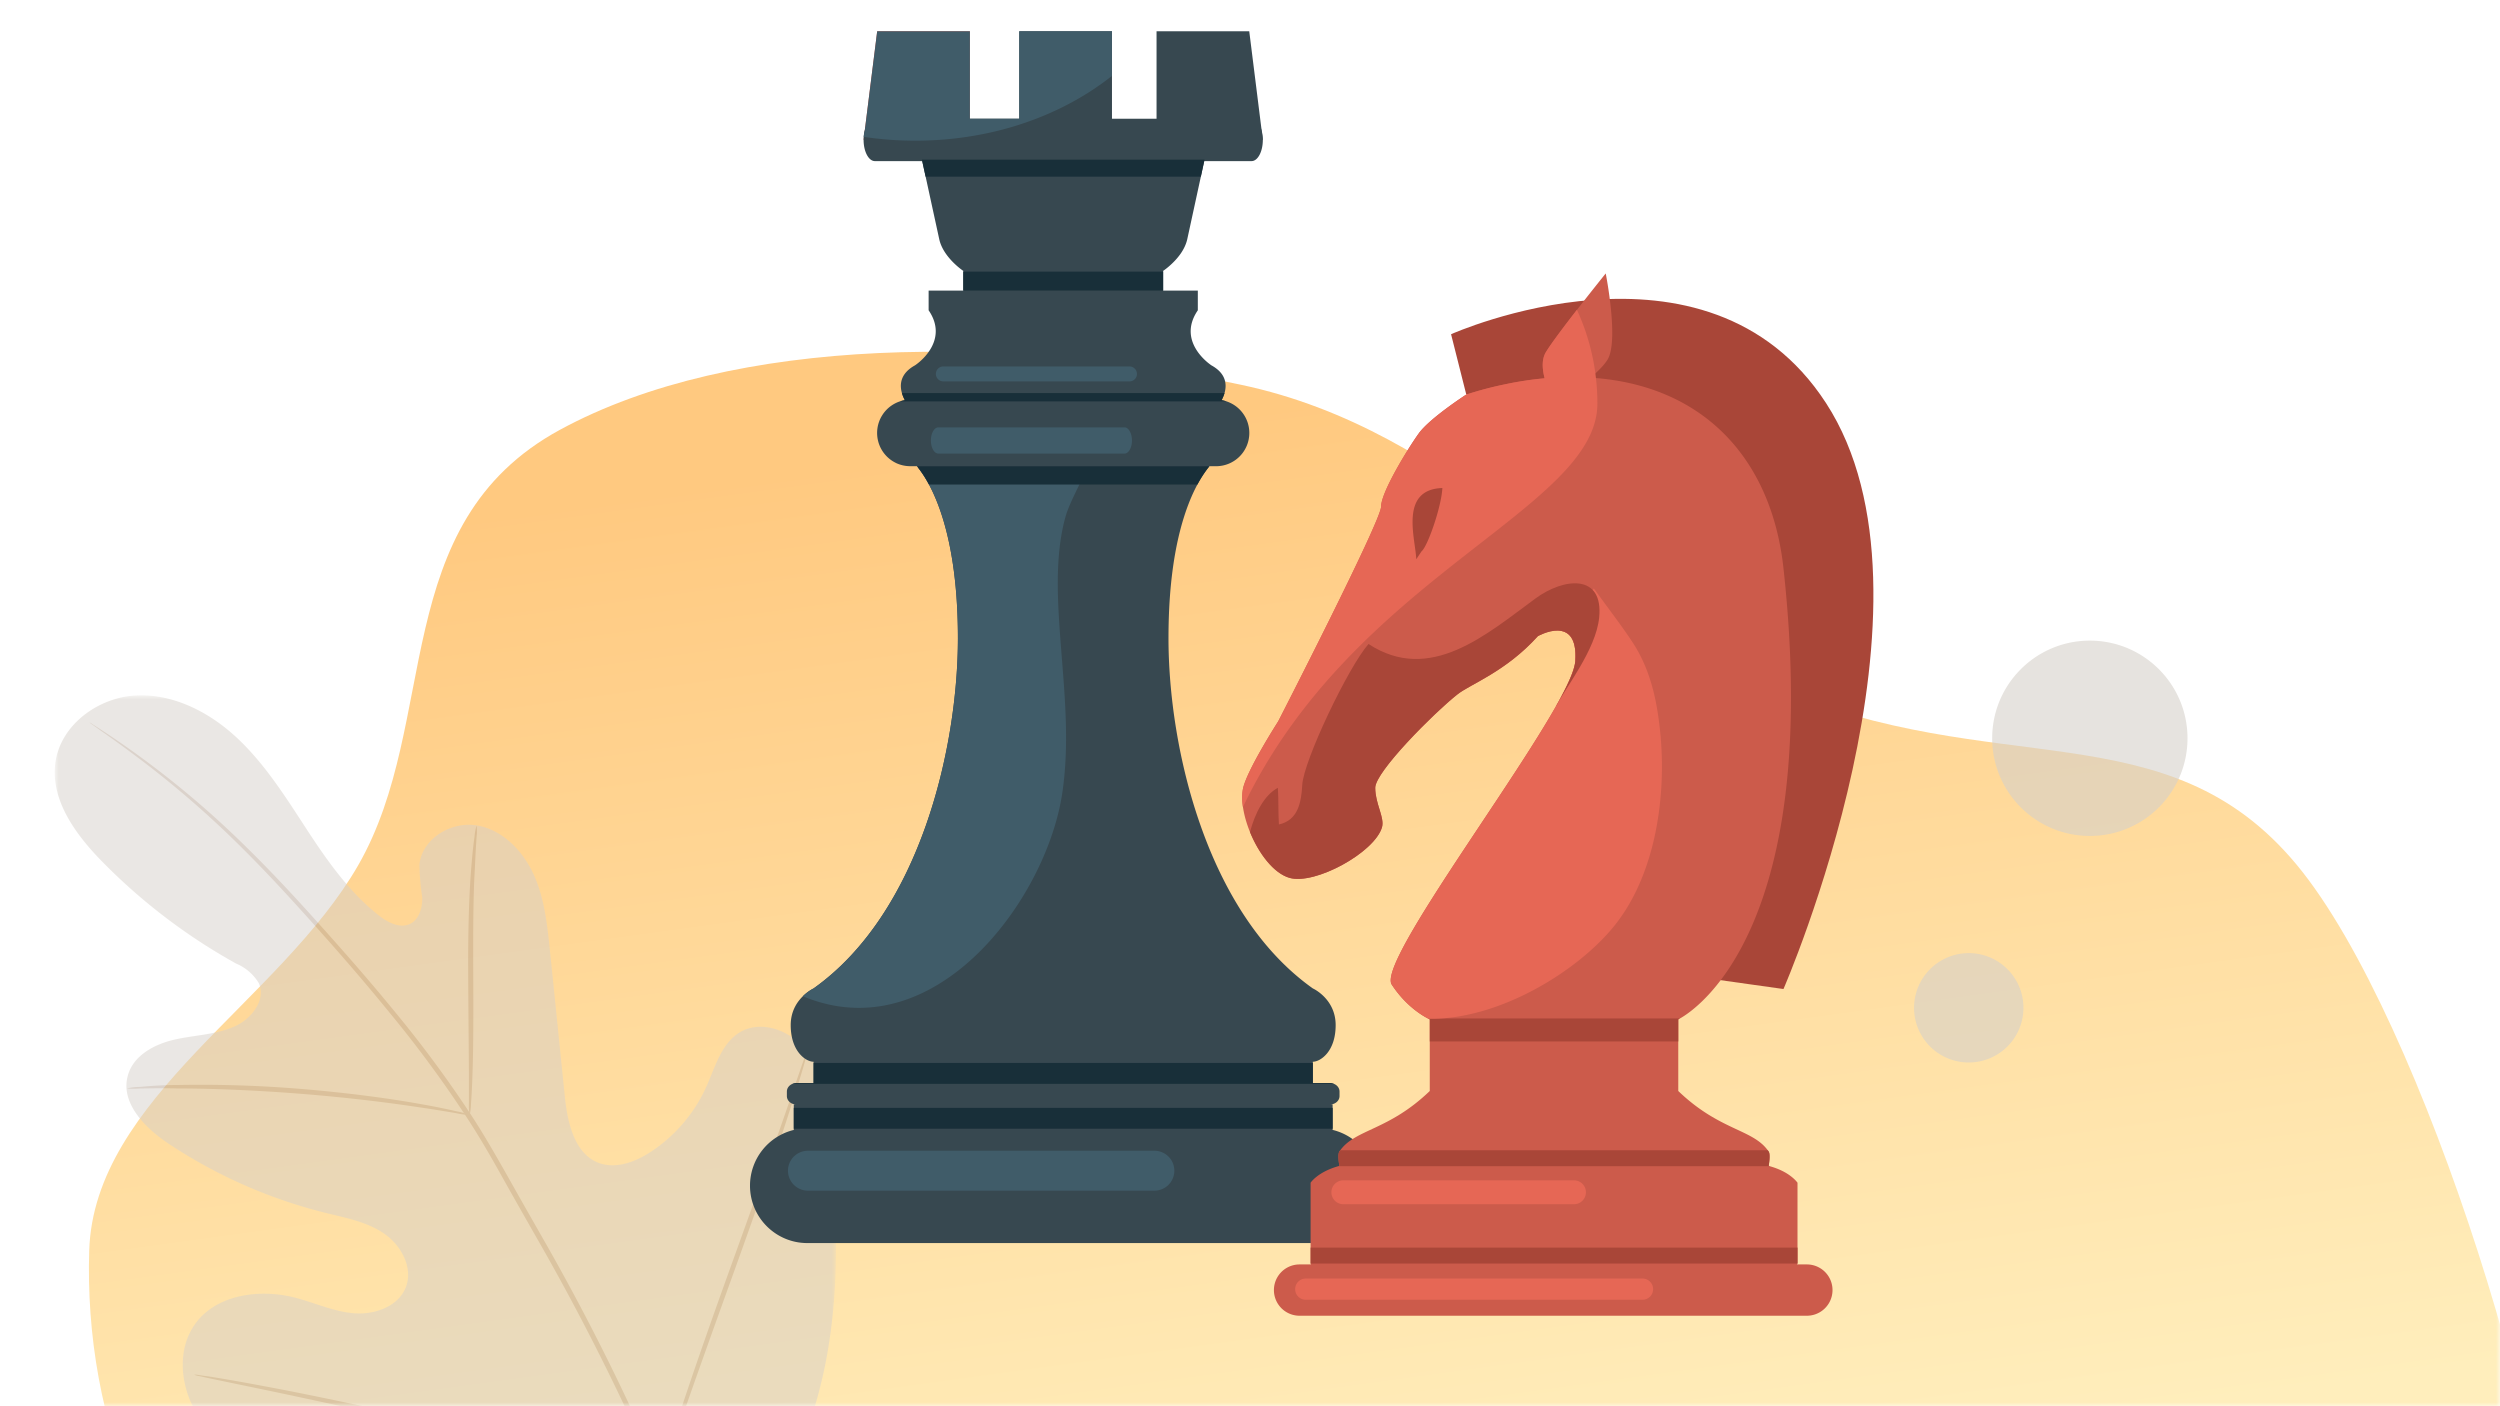
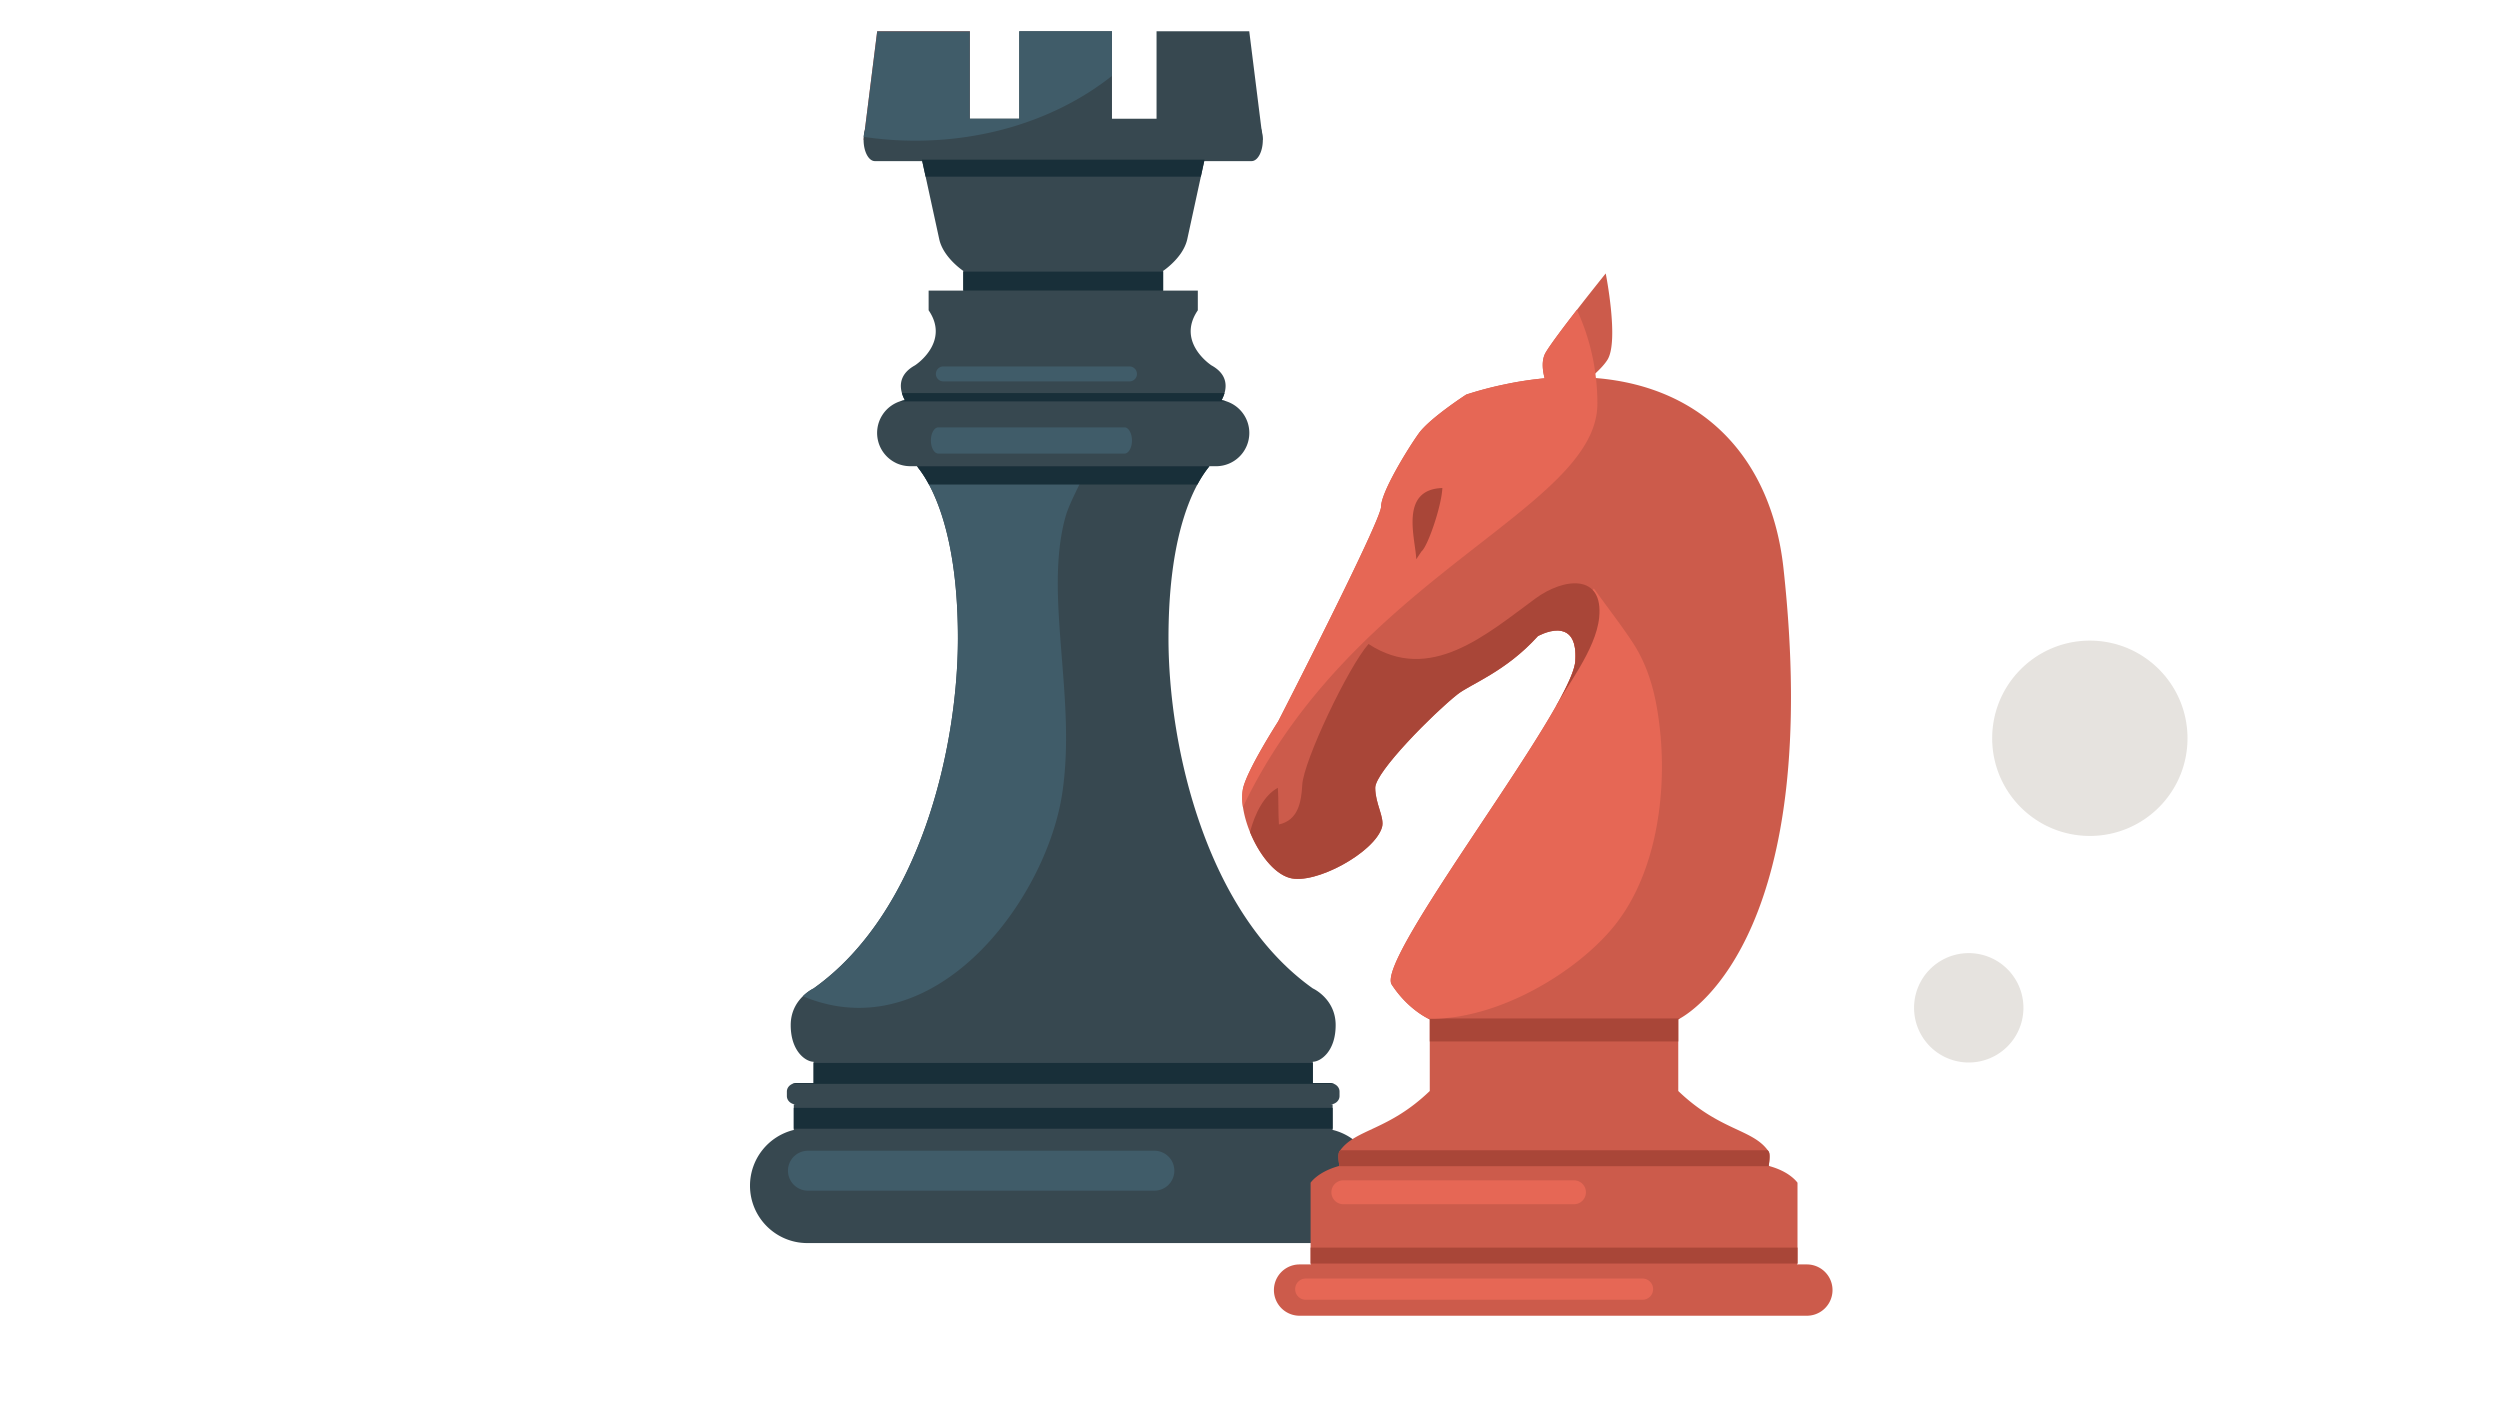
<svg xmlns="http://www.w3.org/2000/svg" width="320" height="180" fill="none">
  <g clip-path="url(#a)">
    <mask id="b" style="mask-type:luminance" maskUnits="userSpaceOnUse" x="0" y="0" width="320" height="180">
      <path d="M320 0H0v180h320V0Z" fill="#fff" />
    </mask>
    <g mask="url(#b)">
-       <path fill-rule="evenodd" clip-rule="evenodd" d="M329 193.501c-1.223 23.886-4.341 35.069-20.251 55.049-16.103 20.229-52.811 32.189-88.155 30.152-34.373-1.981-56.785-29.896-89.352-40.377-28.925-9.308-65.226-1.55-88.825-16.96-23.83-15.562-31.655-40.145-30.998-61.285.607-19.498 24.451-31.927 34.45-49.362 10.536-18.382 3.694-43.674 25.786-55.694 22.375-12.176 57.272-12.114 87.182-5.776 27.822 5.892 42.808 27.798 68.117 38.669 28.515 12.251 50.385 2.689 67.046 22.801 16.315 19.695 34.387 78.959 33.296 100.283l1.704-17.5Z" fill="url(#c)" />
      <mask id="d" style="mask-type:luminance" maskUnits="userSpaceOnUse" x="7" y="89" width="100" height="116">
-         <path d="M7 89h100v116H7V89Z" fill="#fff" />
-       </mask>
+         </mask>
      <g style="mix-blend-mode:multiply" opacity=".5" mask="url(#d)">
        <path d="M91.198 200.83c15.984-13.827 17.494-36.496 14.637-56.422-.476-3.326-.486-6.884-2.411-9.637-1.924-2.753-5.865-4.361-8.732-2.633-2.37 1.437-3.15 4.432-4.284 6.964a19.568 19.568 0 0 1-7.091 8.32c-2.026 1.337-4.599 2.291-6.838 1.367-3.038-1.286-3.849-5.225-4.193-8.541-.628-6.2-1.256-12.39-1.895-18.58-.344-3.326-.699-6.713-2.086-9.747-1.388-3.035-4.001-5.728-7.283-6.271-3.282-.542-7.01 1.699-7.334 5.025a29.79 29.79 0 0 0 .354 4.14c.061 1.386-.425 3.014-1.702 3.507-1.276.492-2.735-.272-3.839-1.136-3.819-3.014-6.635-7.034-9.289-11.103-2.654-4.07-5.267-8.23-8.792-11.556-3.525-3.326-8.185-5.748-13.007-5.507-4.821.242-9.613 3.718-10.312 8.522-.699 4.803 2.563 9.264 5.967 12.731a74.93 74.93 0 0 0 17.15 13.063 6.171 6.171 0 0 1 2.906 2.502c.963 2.13-.911 4.552-3.038 5.517-2.411 1.095-5.146 1.125-7.72 1.708-2.572.583-5.277 2.01-5.996 4.582-1.013 3.537 2.239 6.793 5.308 8.812a64.326 64.326 0 0 0 20.117 8.823c2.563.633 5.237 1.136 7.405 2.643s3.698 4.361 2.755 6.823c-.942 2.462-3.95 3.547-6.574 3.356-2.623-.191-5.065-1.347-7.648-2.01-4.79-1.236-10.696-.281-13.168 4.02-1.651 2.793-1.439 6.421-.122 9.405a24.65 24.65 0 0 0 5.967 7.667 65.054 65.054 0 0 0 29.558 16.218c11.051 2.452 21.04 2.452 31.23-2.572Z" fill="#D6D0C9" />
        <path d="M84.624 188.852a299.69 299.69 0 0 0-15.377-30.758c-1.51-2.643-2.999-5.266-4.447-7.848-1.469-2.583-2.928-5.135-4.508-7.547a149.397 149.397 0 0 0-9.866-13.334c-3.343-4.09-6.666-7.848-9.806-11.345-3.14-3.497-6.128-6.692-8.985-9.486a120.046 120.046 0 0 0-14.434-12.209 124.571 124.571 0 0 0-4.235-2.904l-1.124-.723a1.93 1.93 0 0 0-.395-.231c.111.1.233.2.365.281l1.083.774c.963.673 2.38 1.668 4.164 3.014a126.13 126.13 0 0 1 14.232 12.31c2.826 2.813 5.794 6.029 8.914 9.516s6.422 7.275 9.745 11.365a150.19 150.19 0 0 1 9.795 13.304c1.57 2.401 3.039 4.934 4.477 7.516 1.439 2.583 2.938 5.205 4.447 7.858a306.881 306.881 0 0 1 15.397 30.668" fill="#B8A697" />
        <path d="M60.12 142.699c.111-.482.162-.964.172-1.457.071-.934.142-2.291.193-3.969.121-3.356.111-8.039.09-13.113-.02-5.075 0-9.737.213-13.063.071-1.678.152-3.015.213-3.969a5.86 5.86 0 0 0 0-1.458 7.045 7.045 0 0 0-.263 1.437c-.142.925-.284 2.281-.416 3.96-.283 3.346-.415 8.038-.395 13.113.02 5.074.071 9.616.092 13.063v3.969c-.02.502 0 .995.1 1.487ZM16.228 139.323c.578.05 1.155.05 1.732 0 1.115 0 2.725-.06 4.72 0 3.992 0 9.492.191 15.56.663 6.068.472 11.548 1.156 15.488 1.759 2.026.291 3.566.562 4.67.743a9.056 9.056 0 0 0 1.722.231 8.93 8.93 0 0 0-1.681-.472 85.444 85.444 0 0 0-4.64-.934c-3.94-.714-9.42-1.457-15.508-1.95a155.528 155.528 0 0 0-15.61-.482c-2.026 0-3.616.14-4.73.241-.578 0-1.155.07-1.723.201ZM24.848 175.961c.193.08.396.14.598.171l1.722.371 6.331 1.317c5.349 1.105 12.723 2.723 20.867 4.522 8.145 1.798 15.54 3.356 20.918 4.351 2.684.502 4.862.894 6.371 1.125l1.743.261c.202.04.415.061.618.051a2.13 2.13 0 0 0-.598-.181l-1.722-.372-6.331-1.306c-5.348-1.116-12.723-2.734-20.867-4.532-8.144-1.799-15.539-3.357-20.918-4.351a255.757 255.757 0 0 0-6.371-1.126l-1.743-.251c-.202-.05-.415-.06-.618-.05ZM84.016 190.782c.101-.181.192-.371.243-.562l.588-1.648 2.096-6.07c1.763-5.124 4.295-12.188 7.101-19.976 2.806-7.798 5.278-14.882 6.939-20.057.831-2.582 1.499-4.672 1.914-6.129l.477-1.679c.07-.19.111-.402.131-.602a1.89 1.89 0 0 0-.253.562l-.588 1.648-2.086 6.069c-1.773 5.125-4.305 12.189-7.111 19.977s-5.278 14.882-6.939 20.057c-.83 2.582-1.489 4.672-1.915 6.129l-.465 1.688a2.37 2.37 0 0 0-.132.603v-.01Z" fill="#B8A697" />
      </g>
      <path d="M267.5 107c6.904 0 12.5-5.596 12.5-12.5S274.404 82 267.5 82 255 87.596 255 94.5s5.596 12.5 12.5 12.5ZM252 136a7 7 0 1 0 0-14 7 7 0 0 0 0 14Z" fill="#D6D0C9" style="mix-blend-mode:multiply" opacity=".6" />
      <path d="M176.185 151.767c0 4.057-3.284 7.346-7.338 7.346h-65.509c-4.052 0-7.338-3.289-7.338-7.346a7.343 7.343 0 0 1 5.604-7.134v-3.259h.336c-.677 0-1.22-.479-1.22-1.079v-.576c0-.438.293-.817.719-.986.149-.059.318-.095.499-.095h2.196v-2.734c-.194 0-.429-.052-.677-.163-1.001-.44-2.246-1.824-2.246-4.526 0-1.686.731-2.855 1.464-3.605.027-.031.059-.061.088-.09.699-.693 1.364-.993 1.373-1 13.616-9.671 18.476-30.764 18.476-44.844 0-.632-.005-1.246-.023-1.846-.113-4.933-.683-8.784-1.436-11.768-.521-2.08-1.137-3.74-1.75-5.057a18.9 18.9 0 0 0-.494-.986 14.482 14.482 0 0 0-1.536-2.341l-.004-.005h-.848a4.3 4.3 0 0 1-1.842-.413v-.004a4.26 4.26 0 0 1 1.143-8.037 4.62 4.62 0 0 1-.377-.912c-.306-1.07-.223-2.494 1.669-3.54 0 0 .275-.178.647-.503.789-.695 2.014-2.065 2.014-3.865 0-.812-.248-1.715-.911-2.681v-2.52h4.436v-2.526s-2.569-1.7-3.079-4.063l-.944-4.337-.796-3.661-.474-2.17h36.173l-.471 2.17-1.737 7.998c-.148.668-.457 1.282-.823 1.822-.942 1.365-2.266 2.241-2.266 2.241v2.526h4.438v2.52c-2.805 4.106 1.748 7.052 1.748 7.052 1.896 1.045 1.979 2.47 1.671 3.54-.102.35-.246.665-.379.911a4.252 4.252 0 0 1 3.551 4.197 4.255 4.255 0 0 1-4.253 4.258h-.852l-.005.004c-.076.093-.148.187-.23.291a14.929 14.929 0 0 0-1.307 2.05c-.765 1.422-1.563 3.359-2.228 5.962-.754 2.964-1.324 6.79-1.446 11.696a80.4 80.4 0 0 0-.025 1.995c0 7.039 1.211 15.83 4.136 24.075 2.909 8.24 7.532 15.938 14.34 20.769.004 0 2.922 1.32 2.922 4.695 0 1.691-.482 2.858-1.089 3.607-.611.748-1.335 1.082-1.833 1.082v2.733h2.196c.178 0 .345.037.499.095.428.17.723.549.723.987v.575c0 .601-.548 1.079-1.222 1.079h.336v3.256a7.342 7.342 0 0 1 5.604 7.138l.007.002Z" fill="#374850" />
      <path d="M148.881 34.762h-25.584v2.426h25.584v-2.426ZM170.741 138.733h-69.299a1.32 1.32 0 0 1 .498-.098h2.199v-2.58h63.907v2.58h2.199c.176 0 .345.037.498.098h-.002ZM170.579 141.805h-68.975v2.677h68.975v-2.677ZM115.204 51.376c.201-.067.408-.117.618-.153a4.644 4.644 0 0 1-.377-.914h41.295a4.829 4.829 0 0 1-.379.914c.214.034.422.086.622.153h-41.779Z" fill="#182F39" />
      <path d="M145.53 47.861a.957.957 0 0 1-.956.958h-23.825a.957.957 0 0 1 0-1.915h23.823c.527 0 .956.43.956.957h.002ZM144.891 56.38c0 .926-.428 1.678-.956 1.678h-23.824c-.528 0-.956-.75-.956-1.678 0-.925.428-1.677.956-1.677h23.822c.528 0 .956.752.956 1.677h.002ZM136.413 66.046c.462-1.603 1.79-4.016 2.767-6.153h-21.635c.408.526.879 1.219 1.366 2.128.165.303.329.632.494.987.613 1.316 1.229 2.977 1.748 5.056.753 2.983 1.323 6.834 1.436 11.766.016.6.023 1.215.023 1.847 0 14.077-4.86 35.173-18.476 44.844-.007.006-.672.307-1.371 1 1.475.607 2.979 1.045 4.485 1.277 14.839 2.294 26.874-14.838 28.723-27.294 1.168-7.847-.099-15.653-.487-23.484-.199-3.964-.138-8.285.929-11.974h-.002Z" fill="#405C69" />
      <path d="M154.807 59.68c-.076.092-.149.185-.23.29a15.16 15.16 0 0 0-1.308 2.05h-34.357c-.555-1.038-1.087-1.794-1.536-2.34H154.807Z" fill="#182F39" />
      <path d="M150.315 149.85a2.554 2.554 0 0 1-2.552 2.555h-44.348a2.554 2.554 0 0 1-2.553-2.555 2.554 2.554 0 0 1 2.553-2.555h44.348a2.554 2.554 0 0 1 2.552 2.555Z" fill="#405C69" />
      <path d="M124.147 4v11.928l-12.193 1.777-1.412.205.048-.386.101-.815L112.281 4h11.866Z" fill="#CC5B4B" />
      <path d="m161.642 17.91-13.604-1.982V4h11.866l1.738 13.91ZM142.333 4h-11.869v11.928h11.869V4Z" fill="#374850" />
      <path d="M161.642 17.91c0 1.497-.647 2.712-1.443 2.712h-48.213c-.798 0-1.445-1.215-1.445-2.712a4.535 4.535 0 0 1 .149-1.203c.07-.266.162-.506.272-.713.262-.492.623-.795 1.022-.795h48.211c.566 0 1.057.614 1.294 1.51.095.362.149.77.149 1.201h.004Z" fill="#374850" />
      <path d="m154.178 20.441-.471 2.17h-35.229l-.473-2.17h36.173Z" fill="#182F39" />
      <path d="M142.332 4v5.711c-2.814 2.235-6.093 4.098-9.708 5.488a41.79 41.79 0 0 1-2.061.73c-4.14 1.34-8.666 2.078-13.404 2.078a44.859 44.859 0 0 1-6.569-.483c-.014 0-.023 0-.034-.004.023-.287.068-.56.135-.813L112.281 4h11.866v11.2h6.317V4h11.868Z" fill="#405C69" />
-       <path d="m187.684 50.504-1.948-7.723s32.734-14.673 47.989 8.802c16.325 25.112-5.441 75.012-5.441 75.012l-11.636-1.637s26.991-75.1-28.966-74.454h.002Z" fill="#A94638" />
      <path d="M159.099 103.296c.147 1.018.458 2.12.896 3.195 1.109 2.738 3.03 5.3 5.073 5.878 3.241.923 10.854-3.231 11.821-6.465.37-1.233-.859-3.016-.859-5.068 0-2.052 7.521-9.588 10.531-11.962 1.667-1.314 6.181-2.901 10.283-7.443 0 0 1.437-.82 2.74-.707 1.182.102 2.257.97 2.052 3.915-.079 1.137-.997 3.142-2.429 5.684-3.662 6.501-10.7 16.495-15.659 24.301-3.63 5.718-6.149 10.26-5.407 11.402 1.772 2.721 3.926 3.978 4.632 4.339l.074.038c.106.05.163.075.163.075v9.17c-5.268 5.065-9.483 4.864-11.461 7.594-.04.054-.079.108-.115.162-.254.382 0 1.831 0 1.831-.054.013-.106.029-.155.043-2.65.761-3.523 2.113-3.523 2.113v10.341s.014.041.059.115h-1.47a3.283 3.283 0 0 0 0 6.567h64.934a3.283 3.283 0 0 0 0-6.567h-1.263c.045-.074.058-.115.058-.115h.007v-10.341s-.23-.352-.807-.799c-.546-.432-1.421-.944-2.726-1.314-.05-.018-.102-.03-.156-.043 0 0 .255-1.452 0-1.831a3.227 3.227 0 0 0-.115-.162c-1.978-2.727-6.19-2.529-11.458-7.594v-9.17s.075-.034.214-.113c2.064-1.149 18.282-11.698 13.249-57.652-1.518-13.825-10.026-23.166-24.001-24.322-.23-.02-.462-.038-.692-.05a18.5 18.5 0 0 0 .62-.546c.641-.591 1.195-1.185 1.545-1.743 1.499-2.386-.221-11.052-.221-11.052s-1.802 2.235-3.685 4.662c-1.646 2.12-3.353 4.386-3.98 5.435-.552.917-.456 2.172-.153 3.33a43.74 43.74 0 0 0-5.094.777 46.06 46.06 0 0 0-4.939 1.304s-4.67 3.023-6.068 4.96c-1.423 1.978-4.831 7.542-4.831 9.38 0 1.837-13.174 27.498-13.174 27.498s-4.117 6.404-4.523 8.711c-.115.659-.106 1.427.013 2.246v-.007Z" fill="#CC5B4B" />
      <path d="M159.099 103.296c14.167-29.676 45.367-38.115 45.367-51.643 0-1.109-.061-2.199-.187-3.269a28.358 28.358 0 0 0-2.435-8.732c-1.646 2.12-3.354 4.386-3.98 5.436-.553.917-.456 2.172-.154 3.33a43.804 43.804 0 0 0-5.094.776c-1.619.33-3.272.768-4.938 1.305 0 0-4.671 3.023-6.069 4.96-1.423 1.977-4.83 7.542-4.83 9.38 0 1.837-13.174 27.497-13.174 27.497s-4.118 6.404-4.524 8.712c-.115.659-.106 1.426.014 2.246l.004.002Z" fill="#E66755" />
      <path d="M184.622 62.465c-.104 2.354-1.883 7.494-2.663 8.102l-.679 1.02c-.081-2.576-2.221-8.937 3.342-9.12v-.002ZM226.548 149.274c-.05-.018-.102-.03-.156-.043 0 0 .255-1.452 0-1.831a3.227 3.227 0 0 0-.115-.162h-54.725a3.227 3.227 0 0 0-.115.162c-.255.382 0 1.831 0 1.831-.054.013-.106.029-.156.043h55.267ZM230.081 159.689h-62.322v2.039h62.322v-2.039ZM182.775 130.361c.153.079.237.113.237.113v2.833h31.807v-2.833s.075-.034.215-.113h-32.259Z" fill="#A94638" />
      <path d="M165.781 165.011a1.36 1.36 0 0 0 1.358 1.359h43.1a1.358 1.358 0 0 0 0-2.718h-43.1c-.749 0-1.358.607-1.358 1.359ZM170.42 152.612c0 .845.683 1.529 1.526 1.529h29.526c.843 0 1.526-.684 1.526-1.529 0-.844-.683-1.528-1.526-1.528h-29.526c-.843 0-1.526.684-1.526 1.528ZM178.143 126.022c1.773 2.72 3.926 3.977 4.632 4.339l.074.038c8.849.176 19.026-5.969 23.807-11.922 5.324-6.627 6.686-16.754 5.838-24.892-.388-3.673-1.093-7.188-2.963-10.457-1.13-1.97-3.818-5.427-5.516-7.804l-4.431 5.398c1.182.101 2.257.97 2.052 3.914-.079 1.138-.997 3.142-2.428 5.684-3.663 6.502-10.701 16.496-15.659 24.302-3.631 5.718-6.15 10.26-5.408 11.402l.002-.002Z" fill="#E66755" />
-       <path d="M159.997 106.492c1.109 2.738 3.031 5.3 5.074 5.878 3.24.923 10.853-3.23 11.821-6.465.369-1.233-.86-3.016-.86-5.068 0-2.052 7.521-9.588 10.531-11.963 1.667-1.313 6.182-2.9 10.283-7.442 0 0 5.223-2.976 4.792 3.207-.079 1.138-.996 3.143-2.428 5.685l.058-.048c1.11-2.273 5-7.084 5.424-11.21.577-5.64-4.467-5.158-8.15-2.463-6.255 4.58-13.483 10.998-21.371 5.827-2.589 2.941-8.312 14.944-8.483 18.039-.122 2.219-.526 4.521-2.986 5.061-.102-1.54-.034-3.147-.135-4.689-1.712.908-2.903 3.167-3.568 5.653l-.002-.002Z" fill="#A94638" />
+       <path d="M159.997 106.492c1.109 2.738 3.031 5.3 5.074 5.878 3.24.923 10.853-3.23 11.821-6.465.369-1.233-.86-3.016-.86-5.068 0-2.052 7.521-9.588 10.531-11.963 1.667-1.313 6.182-2.9 10.283-7.442 0 0 5.223-2.976 4.792 3.207-.079 1.138-.996 3.143-2.428 5.685l.058-.048c1.11-2.273 5-7.084 5.424-11.21.577-5.64-4.467-5.158-8.15-2.463-6.255 4.58-13.483 10.998-21.371 5.827-2.589 2.941-8.312 14.944-8.483 18.039-.122 2.219-.526 4.521-2.986 5.061-.102-1.54-.034-3.147-.135-4.689-1.712.908-2.903 3.167-3.568 5.653Z" fill="#A94638" />
    </g>
  </g>
  <defs>
    <linearGradient id="c" x1="202.783" y1="46.398" x2="222.279" y2="188.137" gradientUnits="userSpaceOnUse">
      <stop stop-color="#FFC980" />
      <stop offset="1" stop-color="#FFEEBC" />
    </linearGradient>
    <clipPath id="a">
      <path fill="#fff" d="M0 0h320v180H0z" />
    </clipPath>
  </defs>
</svg>